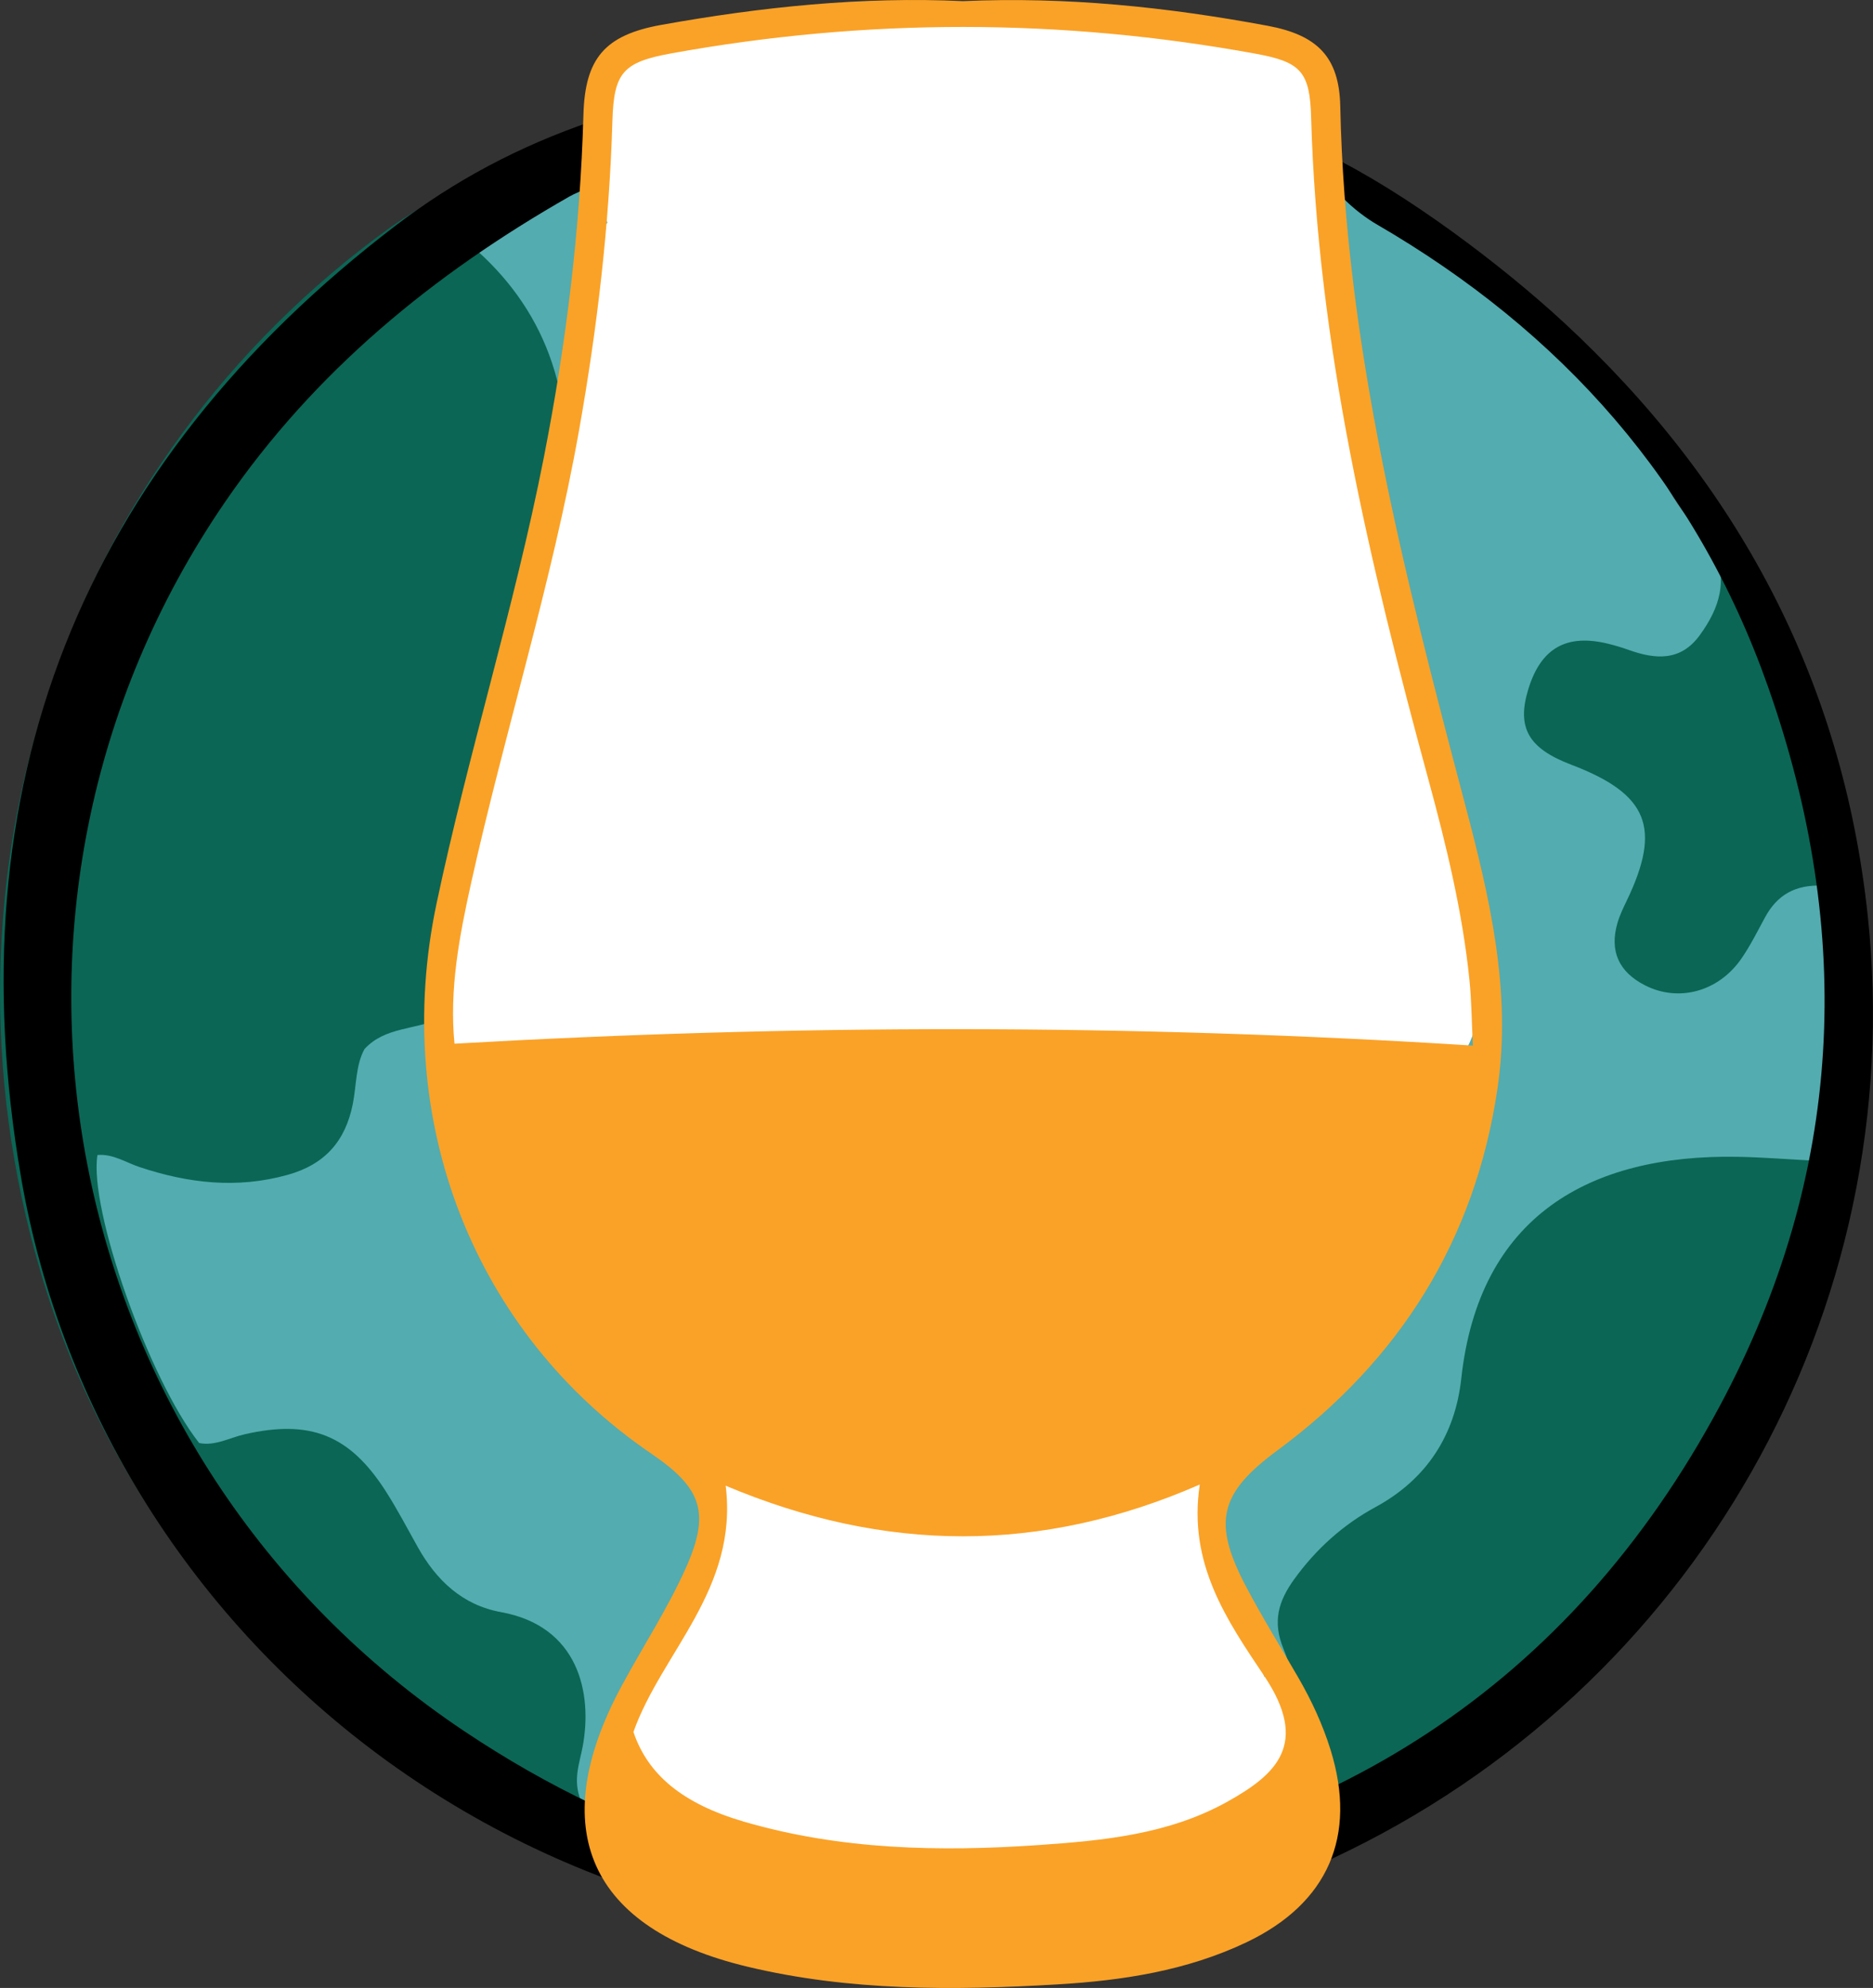
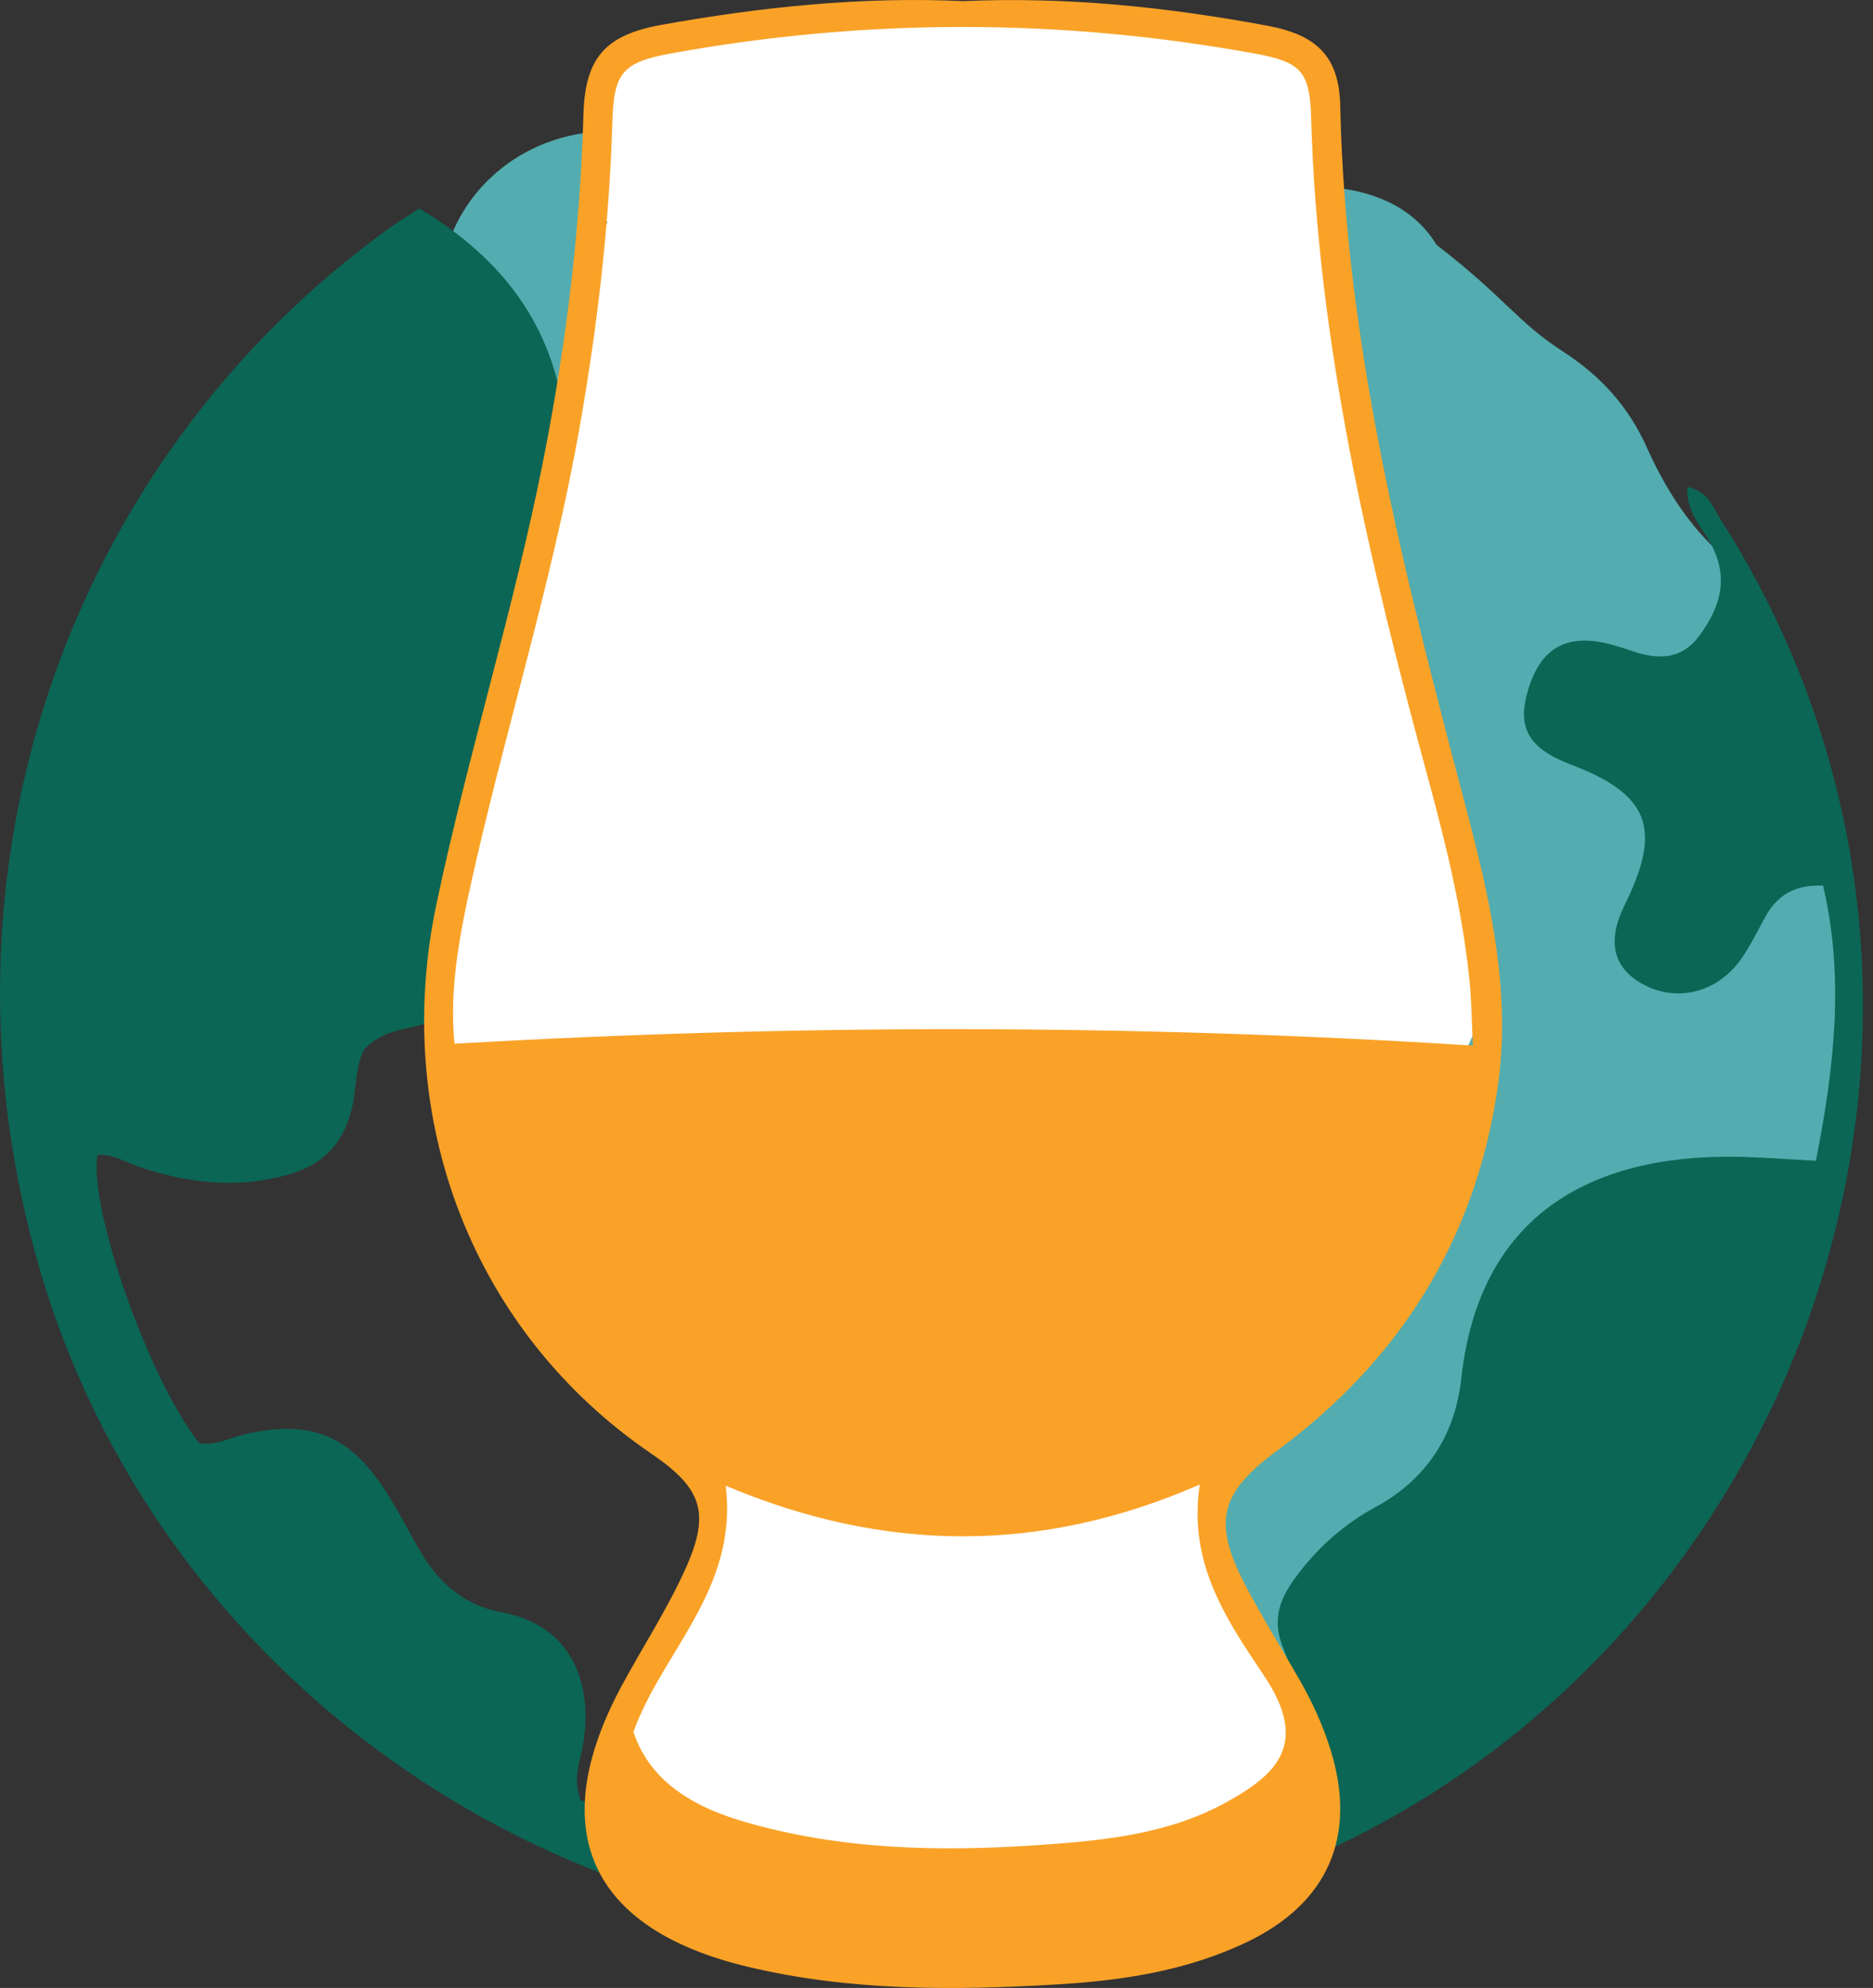
<svg xmlns="http://www.w3.org/2000/svg" id="Ebene_2" viewBox="0 0 708 751.03">
  <rect x="0" y="0" width="708" height="751.03" fill="#333333" stroke="none" />
  <defs>
    <style>.cls-1{fill:#0b6655;}.cls-1,.cls-2,.cls-3,.cls-4{stroke-width:0px;}.cls-3{fill:#53acaf;}.cls-5{fill:#fff;stroke:#000;stroke-miterlimit:10;}.cls-4{fill:#faa227;}</style>
  </defs>
  <g id="Layer_1">
    <polygon class="cls-5" points="232.5 22.02 299.5 7.02 381.5 4.02 497.48 22.02 508.5 116.02 527.8 219.55 558.5 347.02 558.5 407.8 457.88 560.85 460.5 587.02 490.5 647.02 486.02 693.82 423.5 714.02 291.39 714.02 235.24 688.01 229.6 668.72 259 603.52 272.89 551.8 166.29 405.11 174.47 323.25 197.95 226.15 221.5 119.02 232.5 22.02" />
    <path class="cls-3" d="M439.37,508.25c9.74-4.99,13.63-14.07,19.75-21.2,6.29-7.33,14.3-12.35,23.78-17.51,5.46-23.63,21.8-36.81,44.37-46.8,29.94-13.25,41.24-50.8,31.3-86.06-10.96-38.85-19-78.55-30.78-117.13-12.23-40.08-13.86-81.26-17.82-122.32-.81-8.36-3.5-16.53-5.65-26.31,17.07,1.58,30.95,8.74,38.72,21.6,25.96,19.98,30.27,28.95,47.74,40.26,14.31,9.26,24.72,20.69,31.73,36.25,5.96,13.25,13.4,25.77,23.93,36.43,21.97,22.23,24.19,56.12,6.23,81.86-1.95,2.79-3.96,5.53-5.81,8.11,1.65,4.51,5.72,4.1,8.73,5.28,30.76,12,47.34,40.9,41.37,73.37-1.2,6.54-1.08,12.54.02,19.04,2.3,13.66,2.57,27.59-.14,41.19-6.59,33.04-38.56,54.84-72.42,50.09-4.15-.58-8.24-2.93-13.53-.46-2.06,26.43-14.98,46.53-40.36,58.87-4.81,18.92-16,33.54-33,44-3.77,2.32-6.1,7.09-8.89,10.89-11,14.96-31.76,33.17-50.65,35.81-11.16-26.99-20.67-60.69-21.62-90.68-.41-13.01-9.47-23.47-17.01-34.58Z" />
-     <path class="cls-3" d="M235.8,437.05c7.85,14.62,5.73,29.55,2.82,45.74,15.63,6.68,26.3,19.9,41.71,29.47-13.03,16.01-8.3,33.52-10.33,52.26-1.51,13.92-2.16,25.38-11,39-38.61,59.49-30.29,47.94-18.29,72.74,1.82,3.75,4.01,7.32,6.18,11.22-29.01,4.37-54.51-19.09-63.54-58.56-13.64-5.08-22.88-18.98-35.4-25.22-15.11-7.53-29.92-16.84-46.33-21.85-29.14-8.9-45.49-28.32-49.29-58.11-1.68-13.2-4.83-26.21-7.48-39.28-1.1-5.42-5.57-8.5-9.16-12.19-19.3-19.83-25.03-43.32-15.33-69,9.94-26.31,30.47-39.81,58.56-41.47,14.67-.87,29.04-3.12,42.98-7.95,12.94-4.49,25.98-4.91,38.95-1.11,4.72,64.21,17.84,79.05,74.93,84.31Z" />
    <path class="cls-3" d="M225.82,49.73c-.29,11.89-.94,23.09,3.79,34.38-20.87,24.37-9.41,58.84-27.56,84.32-22.47-6.16-38.38-34.31-35.39-63.52,3.01-29.4,27.47-52.98,59.17-55.18Z" />
    <path class="cls-1" d="M219.46,679.99c31.25,14.33,64.72,23.11,99.38,28.52,37.57,5.86,74.88-.64,112.31-.93,17.13-.13,30.18-11.72,44.14-18.01,3.29-8.1,6.32-15.19,9.06-22.39,5.56-14.63,6.85-29.78.83-44.24-4.3-10.34-1.88-18.12,4.03-26.31,8.24-11.41,18.49-20.63,30.72-27.26,19.53-10.59,30.13-27.43,32.44-48.57,6.68-61.27,48.4-84.73,104.32-83.77,9.41.16,18.81.93,29.73,1.5,6.92-35,10.87-69.08,2.72-103.93-10.53-.52-17.35,3.53-21.9,11.87-2.89,5.3-5.58,10.76-9,15.7-8.68,12.53-23.78,16.54-36.45,10.06-9.86-5.04-13.49-12.92-10.36-23.61.84-2.88,2.18-5.63,3.48-8.34,13.26-27.59,8.07-40.33-20.99-51.39-16.17-6.15-20.63-13.93-16.26-28.37,4.77-15.76,14.56-21.28,30.62-17.22,2.5.63,4.99,1.38,7.42,2.25,10.05,3.59,19.55,4.34,26.75-5.49,7.58-10.35,11.11-21.15,4.73-33.74-3.42-6.75-9.94-12.56-9.35-22.38,8.01,1.74,9.61,7.69,12.41,12.05,125.29,195.67,21.9,460.79-202.15,522.73-187.82,51.93-380.36-60.09-432.81-238.37C-28.82,330.49,24.83,174.37,147.28,86.09c3.45-2.49,7.13-4.68,11.21-7.34,32.62,19.51,52.7,46.59,55.34,85.18.46,6.67-.43,12.61-5.7,17.7-5.04,4.87-9.7,24.9-10.13,31.89-1.37,22.27-9.58,29.52-9.29,52.22.12,9.54-4.85,19.16-8.08,28.3-7.03,19.91-8.45,41.13-16.02,60.83-3.68,9.56-1.52,19.52,1.91,29.77-9.37,4.54-20.88,3.13-28.74,11.68-3.36,6.12-3.01,13.67-4.43,20.79-2.81,14.03-10.55,22.84-24.7,26.76-19.13,5.3-37.49,3.16-55.9-2.97-5.2-1.73-10.05-5.06-15.91-4.55-3.34,20.23,19.4,84.65,38.44,108.81,6.06,1.22,11.52-2.01,17.28-3.32,24.63-5.6,39.51.19,53.09,21.27,4.43,6.87,8.23,14.16,12.23,21.3,7.07,12.63,16.93,22,31.52,24.64,29.27,5.31,34.67,30.54,30.84,50.86-1.19,6.31-3.74,12.46-.78,20.08Z" />
-     <path class="cls-2" d="M223.76,45.84c.84,8.38,1.48,14.76,2.1,20.97-2.32,4.48-6.92,5.33-10.56,7.4-51.5,29.34-96.39,66.11-130.2,115.4-104.64,152.55-64.25,361.06,90.4,464.42,63.03,42.13,133.23,64.25,208.49,55.17,117.59-14.19,209.31-71.96,266.19-178.21,46.78-87.41,50.99-178.45,18.11-271.64-27.2-77.07-77.97-134.06-148.07-174.7-5.84-3.39-23.07-15.84-18.24-26.14,29.21,14.12,65.71,41.66,89.12,63.29,65.5,60.52,105.35,134.77,114.89,223.93,15.99,149.41-65.59,292.49-202.28,356.37-25.52,11.93-51.86,21.96-79.64,26.26C208.86,761.71,38.52,622.23,7.96,444.76-17.35,297.79,30.18,176.18,149.83,85.02c21.82-16.63,46.16-29.76,73.93-39.19Z" />
    <path class="cls-4" d="M363.99.43c39.18-1.75,77.31,2.26,115.14,9.3,18.77,3.49,27.09,11.71,27.49,30.36,1.9,90.14,24.1,176.53,46.95,262.91,9.38,35.45,18,71.31,12.45,108.49-8.52,57.09-36.92,102.34-83.17,136.46-21.76,16.06-24.72,26.94-11.95,51.24,6.21,11.82,13.3,23.19,19.97,34.77,4.97,8.62,9.13,17.6,12.09,27.12,10.11,32.57-.91,57.98-31.77,72.69-22.6,10.76-46.94,14.47-71.55,15.92-39.24,2.31-78.46,2.55-117.09-6.69-59.86-14.31-76.76-51.87-47.59-106.04,7.97-14.79,17.25-28.96,24.13-44.23,9.61-21.31,6.2-30.55-12.94-43.59-66.93-45.59-98.44-125.78-81.15-207.71,11.93-56.53,29.39-111.73,40.54-168.46,8.42-42.82,13.77-85.98,15-129.63.6-21.35,8.1-30.13,29.53-33.96C287.92,2.6,326.05-1.36,363.99.43ZM556.75,395.03c-.46-9.37-.51-17.05-1.28-24.66-2.62-25.81-8.75-50.96-15.54-75.9-22.33-82.06-41.93-164.55-44.32-250.15-.48-17.14-3.85-20.89-20.72-23.98-73.7-13.5-147.44-13.53-221.16-.17-18.28,3.31-21.7,7.27-22.24,25.56-1.16,39.29-5.73,78.17-12.61,116.85-10.27,57.79-28.07,113.76-40.78,170.95-4.47,20.1-8.32,40.37-6.3,60.77,128.14-7.34,255.46-7.52,384.95.72ZM239.44,654.31c5.42,16.13,18.6,27.12,41.72,33.88,36.5,10.67,73.93,11.44,111.51,8.85,24.57-1.69,49.2-4.08,71.23-16.35,18.41-10.25,31.26-21.74,13.96-47.56-14.04-20.95-28.9-42.39-24.34-72.29-60.18,26.29-119.13,25.73-179.21.45,4.83,39.14-24.13,62.85-34.87,93.02Z" />
  </g>
</svg>